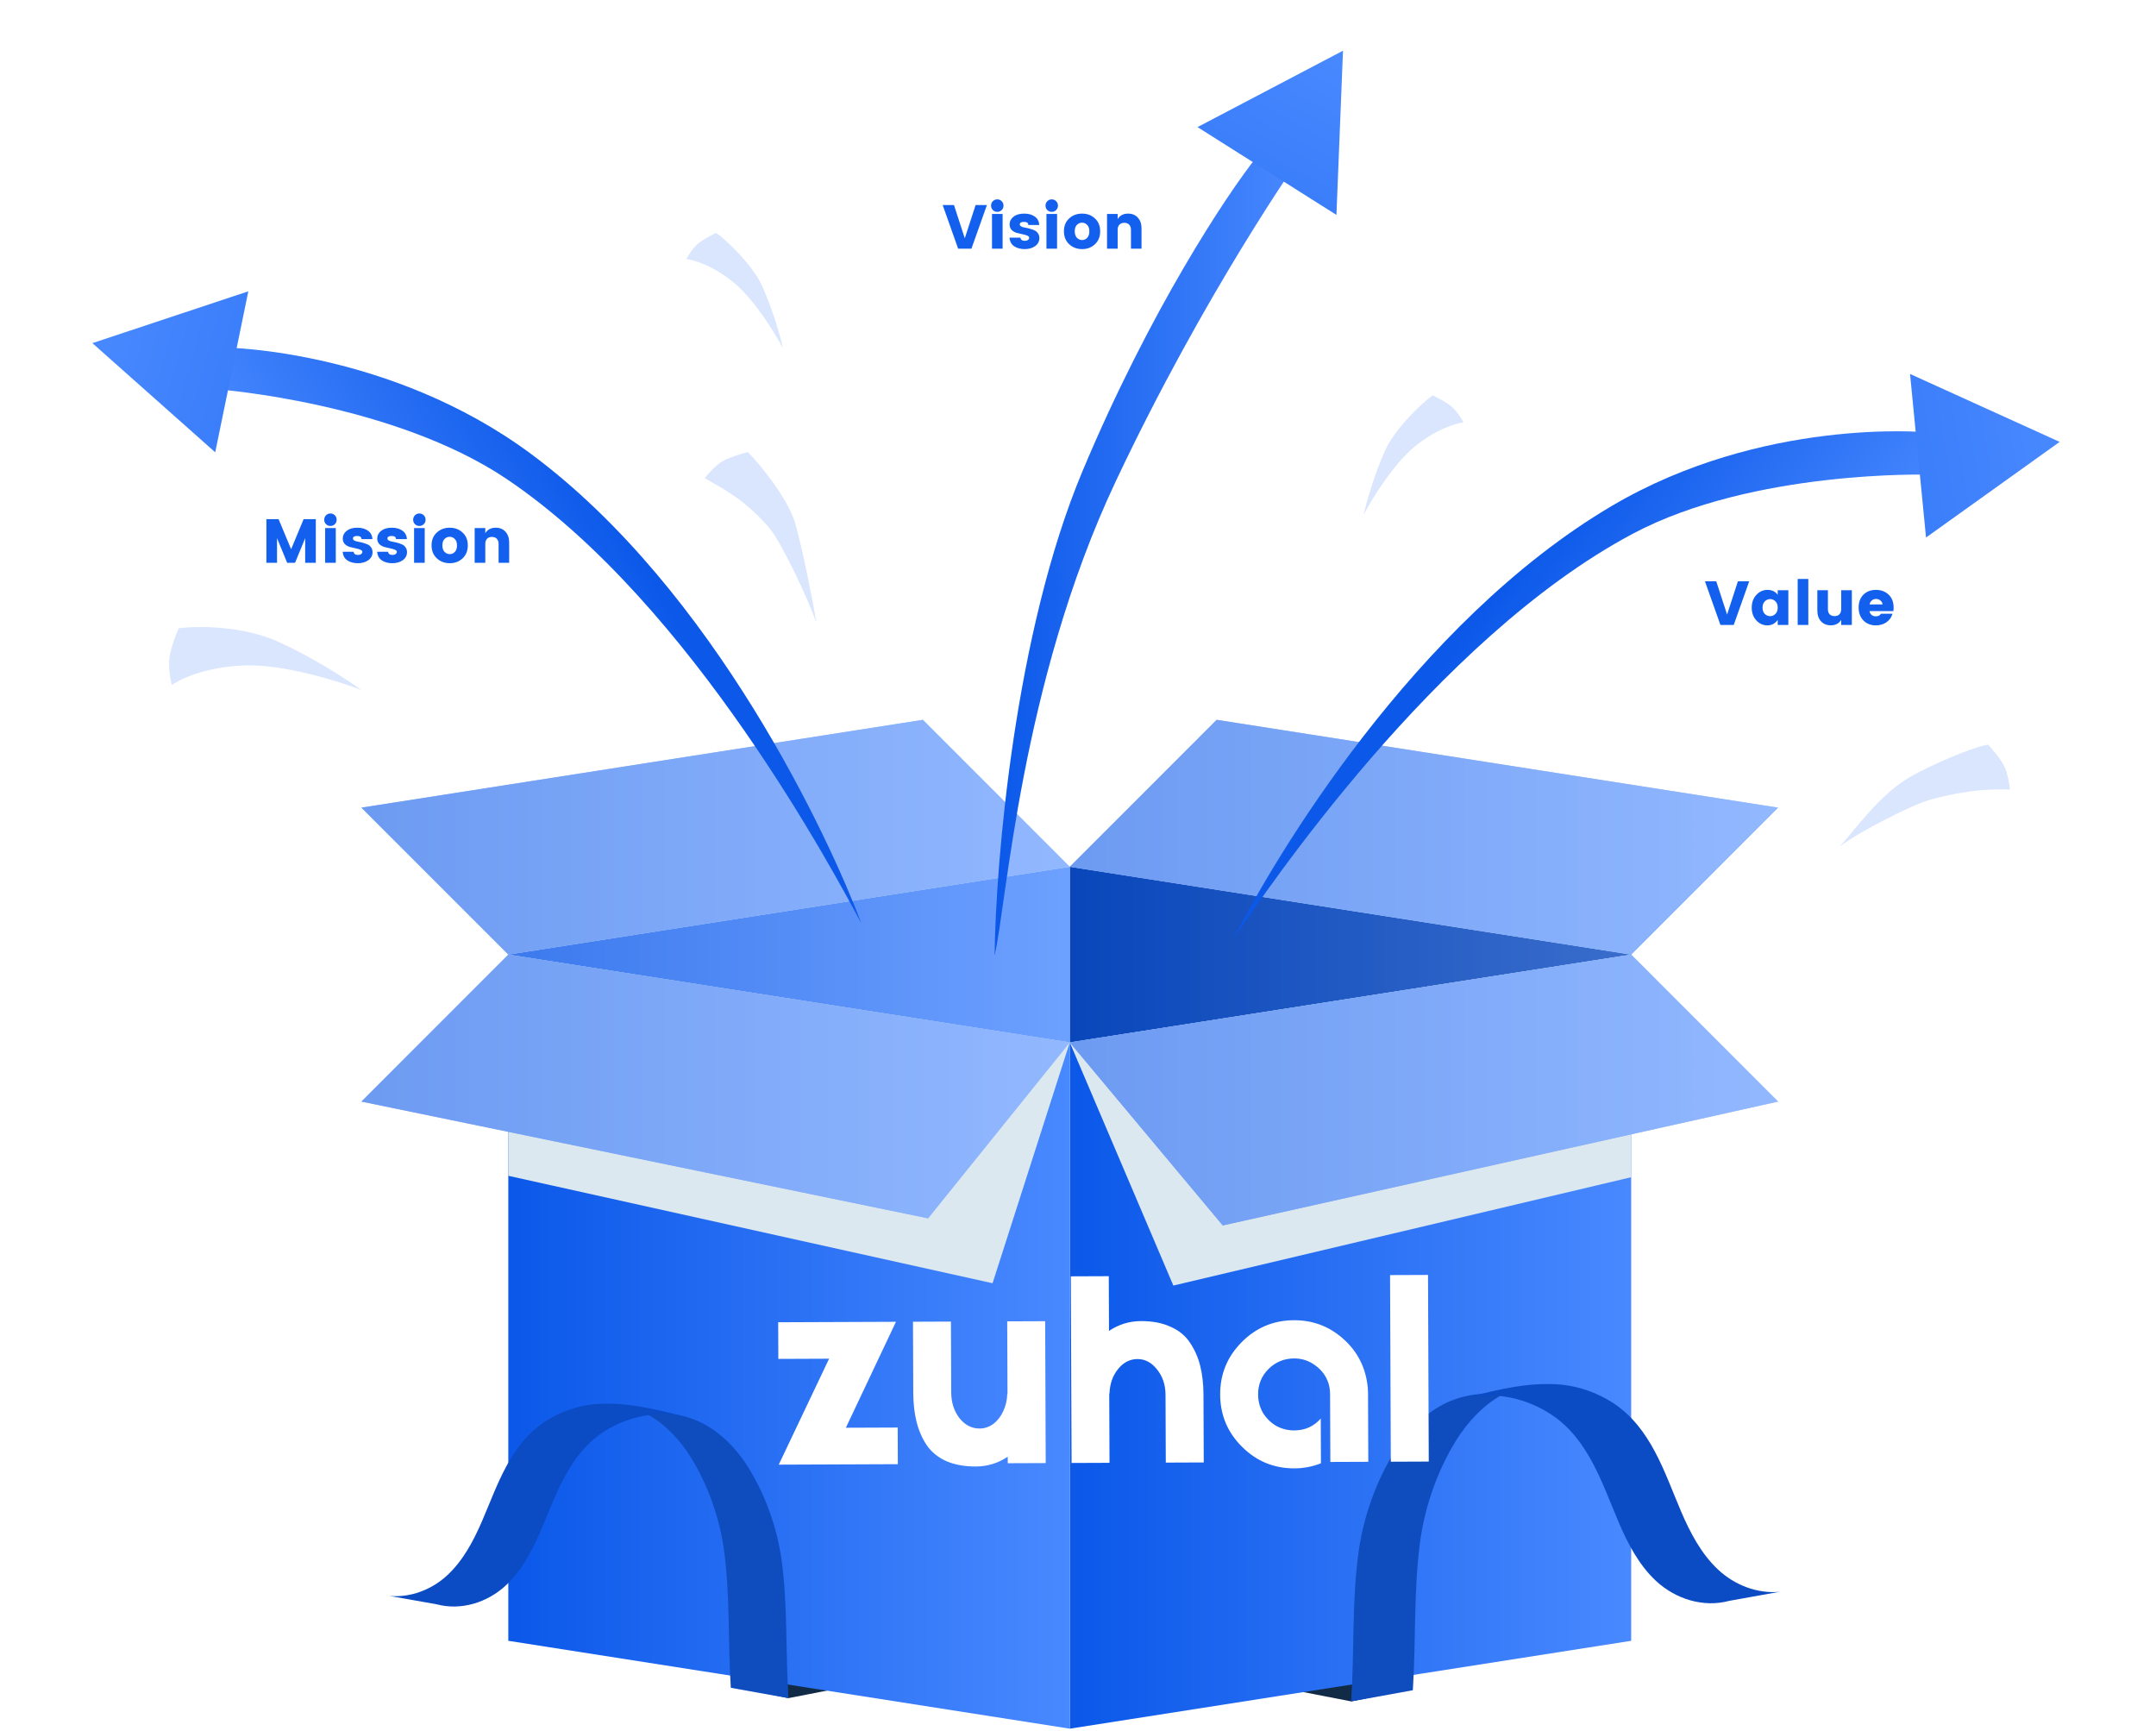
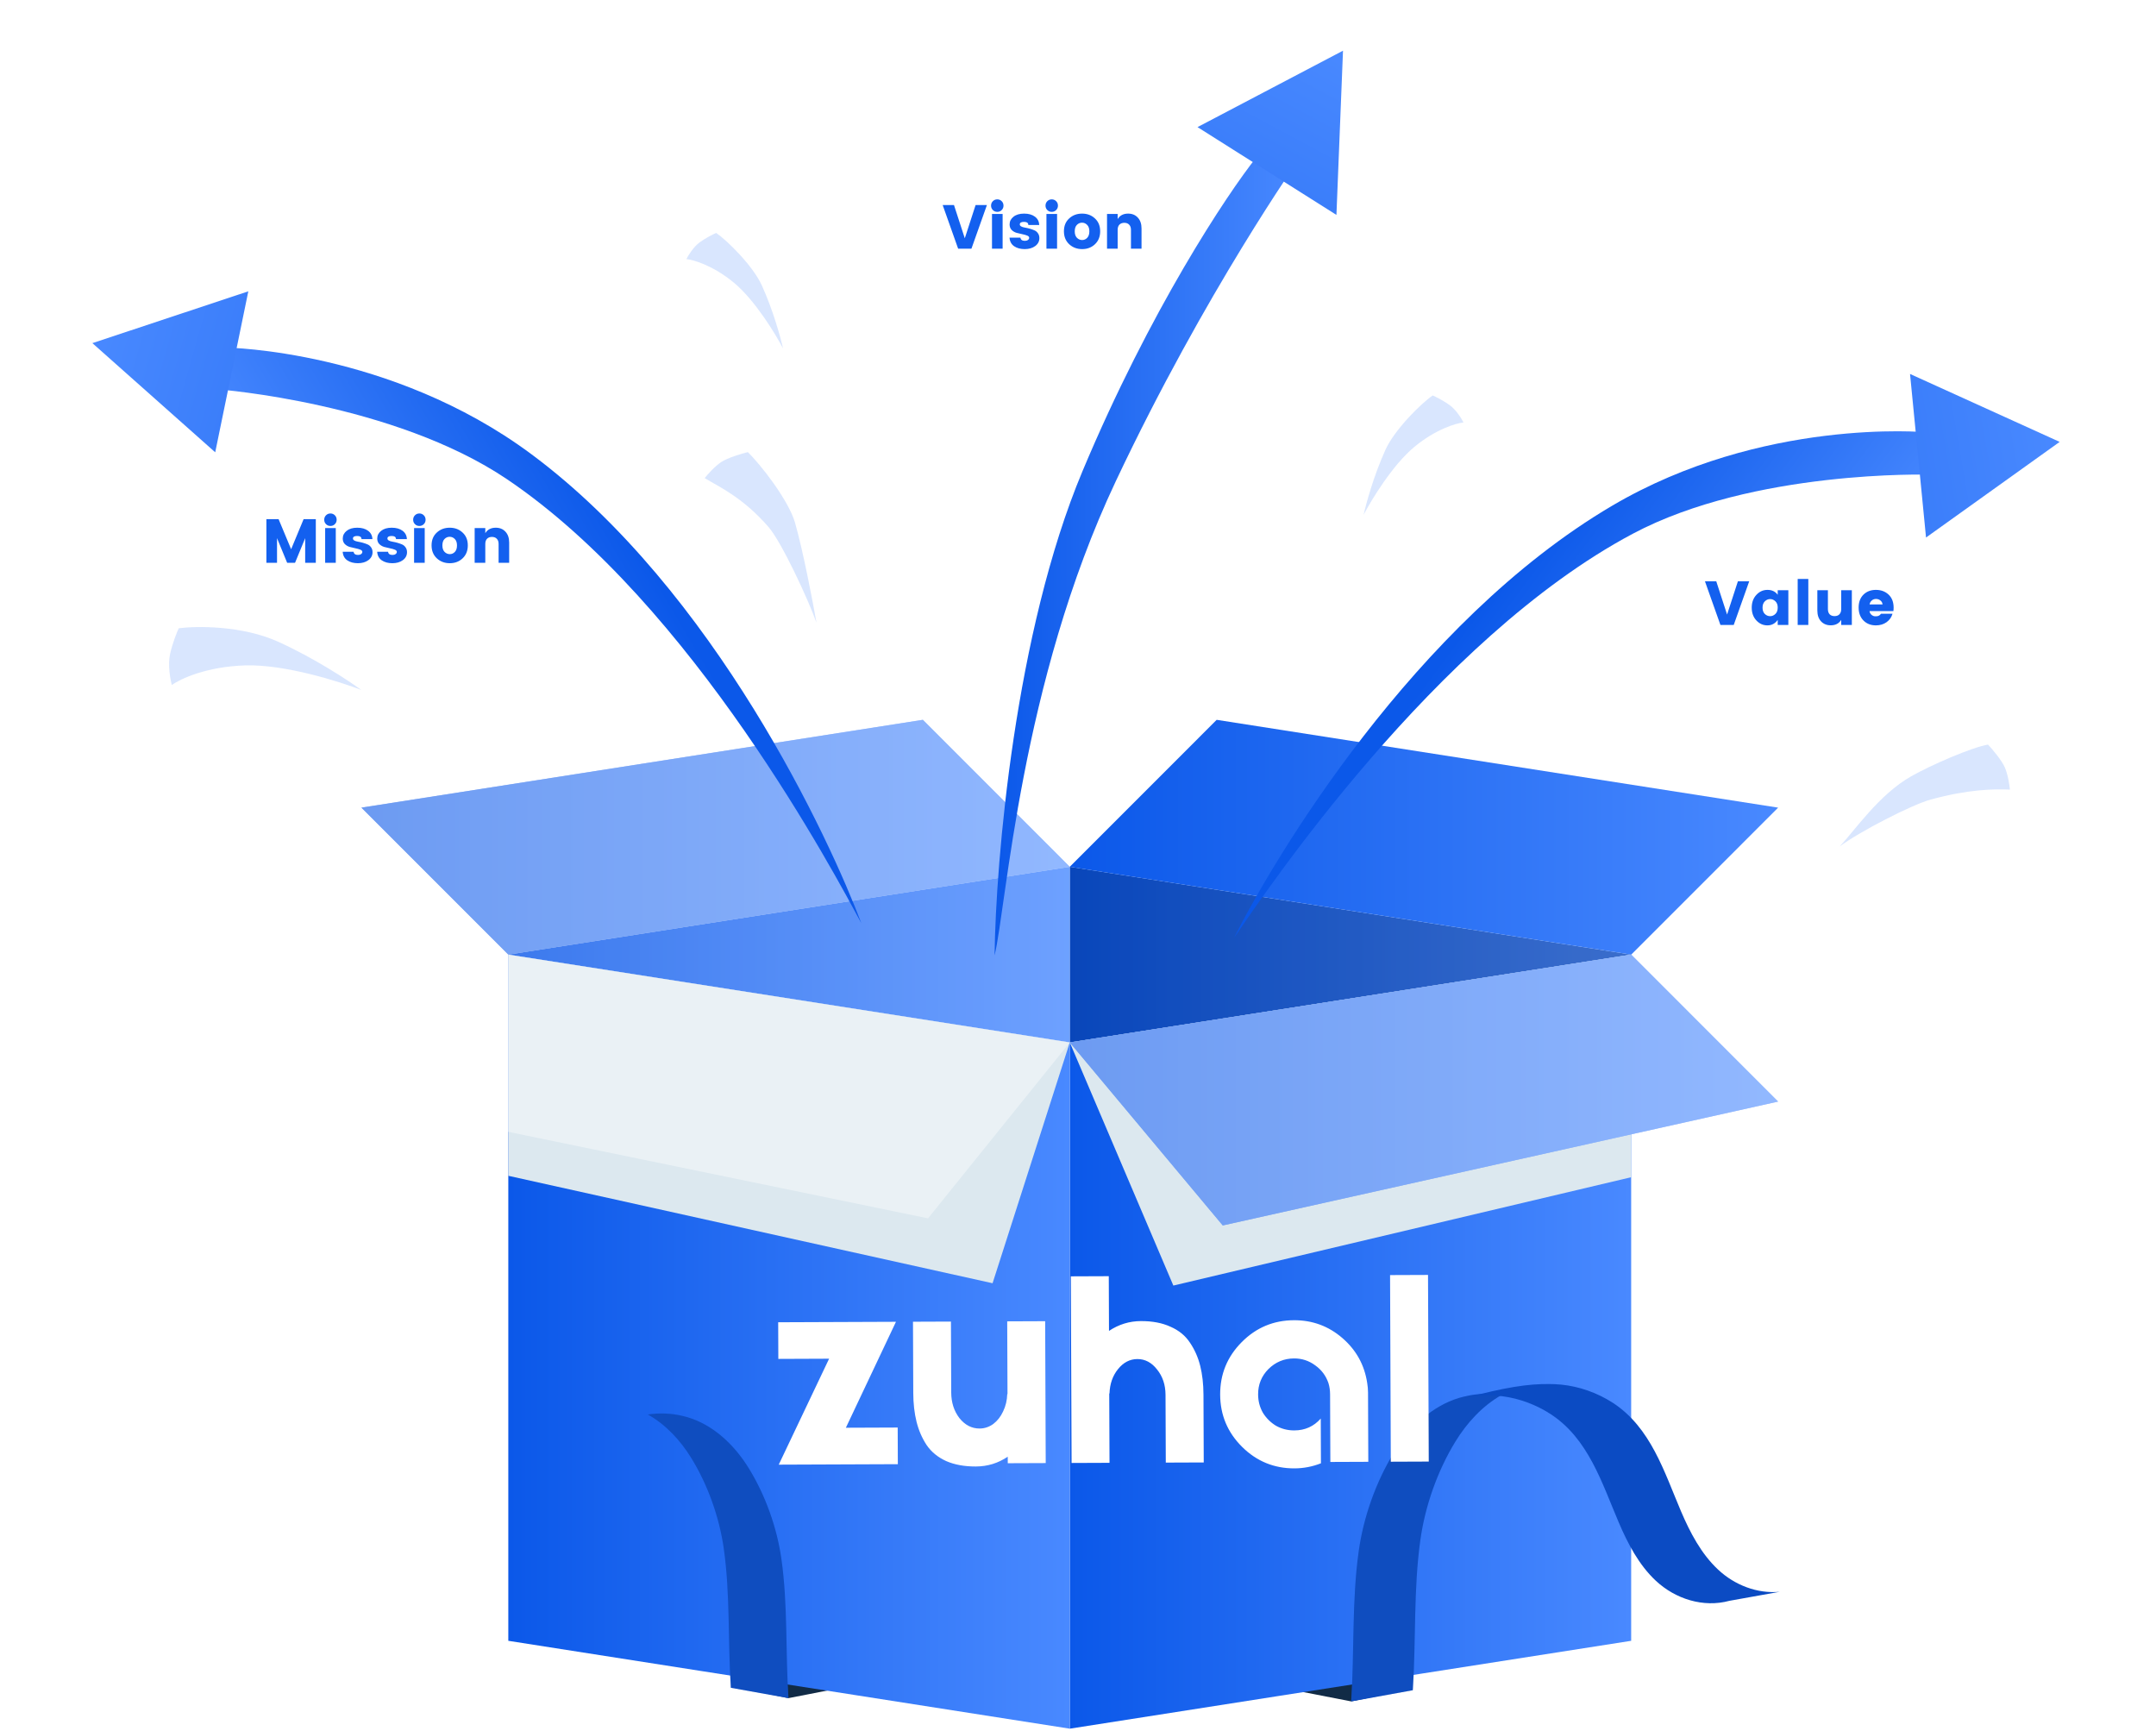
<svg xmlns="http://www.w3.org/2000/svg" width="659" height="529" viewBox="0 0 659 529" fill="none">
  <path d="M413 520L391.278 515.768L430.133 508.45L430 516.5L413 520Z" fill="#112B46" />
  <path d="M241 519L259 515.487L225.617 509L224 515.487L241 519Z" fill="#112B46" />
  <path d="M498.582 291.756V501.479L434.739 511.474L390.827 518.34L326.984 528.335V318.595L498.582 291.756Z" fill="url(#paint0_linear_0_1)" />
  <path d="M326.984 264.917L498.582 291.756L326.984 318.595V264.917Z" fill="url(#paint1_linear_0_1)" />
  <path d="M326.984 264.917L498.582 291.756L326.984 318.595V264.917Z" fill="black" fill-opacity="0.2" />
  <path d="M326.985 318.595L155.37 291.756L326.985 264.917V318.595Z" fill="url(#paint2_linear_0_1)" />
  <path d="M326.985 318.595L155.37 291.756L326.985 264.917V318.595Z" fill="white" fill-opacity="0.2" />
  <path d="M326.985 318.595V528.335L261.821 518.132L213.982 510.657L155.37 501.479V291.756L326.985 318.595Z" fill="url(#paint3_linear_0_1)" />
  <g style="mix-blend-mode:multiply">
    <path d="M326.984 318.595L358.645 392.906L498.582 359.792L498.599 291.756L326.984 318.595Z" fill="#DCE8EF" />
  </g>
  <path d="M543.501 336.673L373.746 374.533L326.984 318.595L498.599 291.756L543.501 336.673Z" fill="url(#paint4_linear_0_1)" />
  <path d="M543.501 336.673L373.746 374.533L326.984 318.595L498.599 291.756L543.501 336.673Z" fill="white" fill-opacity="0.4" />
  <path d="M326.984 264.917L155.37 291.756L110.468 246.839L282.082 220L326.984 264.917Z" fill="url(#paint5_linear_0_1)" />
  <path d="M326.984 264.917L155.37 291.756L110.468 246.839L282.082 220L326.984 264.917Z" fill="white" fill-opacity="0.4" />
  <path d="M326.984 264.917L498.599 291.756L543.501 246.839L371.886 220L326.984 264.917Z" fill="url(#paint6_linear_0_1)" />
-   <path d="M326.984 264.917L498.599 291.756L543.501 246.839L371.886 220L326.984 264.917Z" fill="white" fill-opacity="0.4" />
  <g style="mix-blend-mode:multiply">
    <path d="M326.985 318.595L303.387 392.194L155.37 359.358V291.756L326.985 318.595Z" fill="#DCE8EF" />
  </g>
-   <path d="M110.468 336.673L283.664 372.36L326.984 318.595L155.37 291.756L110.468 336.673Z" fill="url(#paint7_linear_0_1)" />
  <path d="M110.468 336.673L283.664 372.36L326.984 318.595L155.37 291.756L110.468 336.673Z" fill="white" fill-opacity="0.4" />
  <path d="M459 426.331C453.158 429.629 448.366 434.837 444.809 440.66C439.361 449.568 435.58 460.305 434.136 470.708C432.022 485.866 432.836 501.29 431.838 516.581L413 520C413.998 504.722 413.171 489.298 415.297 474.127C416.741 463.737 420.522 453.013 425.983 444.079C430.342 436.934 436.564 430.711 444.323 427.8C445.439 427.386 446.568 427.038 447.723 426.785C451.399 425.903 455.232 425.783 458.987 426.331H459Z" fill="#1360EF" />
  <path d="M459 426.331C453.158 429.629 448.366 434.837 444.809 440.66C439.361 449.568 435.58 460.305 434.136 470.708C432.022 485.866 432.836 501.29 431.838 516.581L413 520C413.998 504.722 413.171 489.298 415.297 474.127C416.741 463.737 420.522 453.013 425.983 444.079C430.342 436.934 436.564 430.711 444.323 427.8C445.439 427.386 446.568 427.038 447.723 426.785C451.399 425.903 455.232 425.783 458.987 426.331H459Z" fill="black" fill-opacity="0.2" />
  <path d="M198 432.306C203.461 435.359 207.94 440.179 211.266 445.568C216.358 453.813 219.893 463.75 221.243 473.379C223.218 487.407 222.457 501.683 223.39 515.836L241 519C240.067 504.86 240.84 490.584 238.852 476.543C237.503 466.927 233.968 457.002 228.863 448.733C224.789 442.12 218.972 436.36 211.72 433.666C210.677 433.282 209.621 432.961 208.541 432.726C205.105 431.91 201.522 431.799 198.012 432.306H198Z" fill="#1360EF" />
  <path d="M198 432.306C203.461 435.359 207.94 440.179 211.266 445.568C216.358 453.813 219.893 463.75 221.243 473.379C223.218 487.407 222.457 501.683 223.39 515.836L241 519C240.067 504.86 240.84 490.584 238.852 476.543C237.503 466.927 233.968 457.002 228.863 448.733C224.789 442.12 218.972 436.36 211.72 433.666C210.677 433.282 209.621 432.961 208.541 432.726C205.105 431.91 201.522 431.799 198.012 432.306H198Z" fill="black" fill-opacity="0.2" />
-   <path d="M119 487.756L133.432 490.312C140.921 492.316 148.909 489.796 154.507 484.647C159.359 480.161 162.532 474.176 165.145 468.13C169.984 456.959 173.829 444.436 184.727 437.468C188.808 434.862 193.511 433.117 198.325 432.478C201.896 431.986 205.516 432.097 209 432.896C197.977 430.02 191.06 428.865 184.727 429.012C184.329 429.012 183.943 429.025 183.545 429.037C182.936 429.062 182.314 429.111 181.704 429.16C176.466 429.664 171.303 431.47 166.861 434.297C155.975 441.265 152.131 453.8 147.304 464.984C144.679 471.03 141.519 477.015 136.654 481.501C131.914 485.876 125.432 488.358 119 487.756Z" fill="#0B4BC3" />
  <path d="M544 486.495L528.606 489.257C520.617 491.422 512.097 488.699 506.126 483.135C500.95 478.287 497.566 471.82 494.779 465.286C489.617 453.213 485.516 439.681 473.891 432.15C469.538 429.335 464.522 427.449 459.386 426.759C455.578 426.227 451.716 426.347 448 427.21C459.758 424.102 467.136 422.854 473.891 423.013C474.316 423.013 474.727 423.027 475.152 423.04C475.802 423.067 476.466 423.12 477.116 423.173C482.703 423.717 488.21 425.67 492.948 428.724C504.56 436.254 508.66 449.8 513.809 461.886C516.609 468.42 519.98 474.887 525.169 479.735C530.225 484.463 537.139 487.145 544 486.495Z" fill="#0B4BC3" />
  <path d="M330.875 144C310.235 193.2 304.358 263.167 304 292C307.673 277 311.811 209 341.088 147C368.475 89 397.5 48 397.5 48H384.088C374.95 59.5 351.515 94.8 330.875 144Z" fill="url(#paint8_linear_0_1)" />
  <path d="M410.501 15.493L408.492 65.682L366.031 38.848L410.501 15.493Z" fill="url(#paint9_linear_0_1)" />
  <path d="M162.285 138.712C218.678 180.516 253.743 256.876 263.279 282.172C255.454 267.776 211.855 184.877 155.034 146.505C120.399 123.115 66.917 119.035 66.917 119.035L69.32 106.25C69.32 106.25 119.423 106.939 162.285 138.712Z" fill="url(#paint10_linear_0_1)" />
  <path d="M28.233 104.874L65.783 138.235L75.9 89.035L28.233 104.874Z" fill="url(#paint11_linear_0_1)" />
  <path d="M492.69 154.613C432.215 190.257 389.316 262.508 377.175 286.661C386.469 273.167 438.541 195.311 499.082 163.125C535.984 143.506 589.598 145.07 589.598 145.07L588.552 132.104C588.552 132.104 538.655 127.522 492.69 154.613Z" fill="url(#paint12_linear_0_1)" />
  <path d="M629.556 135.054L588.707 164.283L583.818 114.292L629.556 135.054Z" fill="url(#paint13_linear_0_1)" />
  <path opacity="0.2" d="M51.991 199.857C51.251 203.16 52.03 207.569 52.512 209.36C55.081 207.498 63.194 203.692 75.101 203.361C87.008 203.031 103.605 208.226 110.415 210.864C106.577 208.047 96.132 201.16 85.055 196.147C73.977 191.134 60.157 191.303 54.632 192.014C54.06 193.252 52.731 196.554 51.991 199.857Z" fill="#4586FD" />
  <path opacity="0.2" d="M213.906 74.035C211.997 75.403 210.372 78.038 209.799 79.185C211.997 79.398 217.987 81.146 224.355 86.426C230.723 91.706 236.992 101.989 239.332 106.471C238.626 103.258 236.348 94.916 232.875 87.254C230.113 81.159 222.111 73.353 218.899 71.191C218.03 71.569 215.815 72.667 213.906 74.035Z" fill="#4586FD" />
  <path opacity="0.2" d="M443.086 123.8C445.059 125.214 446.739 127.938 447.332 129.123C445.059 129.344 438.867 131.15 432.285 136.608C425.703 142.066 419.221 152.696 416.804 157.329C417.532 154.007 419.888 145.385 423.477 137.464C426.333 131.164 434.605 123.094 437.925 120.86C438.823 121.25 441.113 122.385 443.086 123.8Z" fill="#4586FD" />
  <path opacity="0.2" d="M220.437 141.22C218.461 142.532 216.249 145.037 215.39 146.126C219.656 148.723 227.058 151.975 234.979 161.159C238.89 165.693 246.971 183.02 249.571 190.33C248.405 183.705 245.459 168.314 243.005 159.746C241.033 152.861 232.36 141.799 228.57 138.181C226.682 138.647 222.412 139.908 220.437 141.22Z" fill="#4586FD" />
  <path opacity="0.2" d="M612.789 234.532C613.727 236.693 614.222 239.961 614.352 241.325C609.423 241.103 601.54 241.236 590.053 244.393C584.381 245.951 568.405 254.137 562.336 258.689C566.848 253.909 574.323 242.846 584.148 237.272C590.236 233.818 602.584 228.444 607.665 227.568C608.982 228.989 611.851 232.371 612.789 234.532Z" fill="#4586FD" />
  <path d="M96.53 158.662V172H93.281V164.476L90.184 172H87.771L84.674 164.476V172H81.425V158.662H85.149L88.987 167.858L92.806 158.662H96.53ZM102.35 160.201C101.983 160.568 101.533 160.752 101.001 160.752C100.469 160.752 100.019 160.568 99.652 160.201C99.285 159.834 99.101 159.384 99.101 158.852C99.101 158.307 99.285 157.851 99.652 157.484C100.019 157.117 100.469 156.933 101.001 156.933C101.533 156.933 101.983 157.117 102.35 157.484C102.717 157.851 102.901 158.307 102.901 158.852C102.901 159.384 102.717 159.834 102.35 160.201ZM99.386 172V161.398H102.635V172H99.386ZM104.768 164.59C104.768 163.653 105.167 162.867 105.965 162.234C106.763 161.601 107.84 161.284 109.195 161.284C110.563 161.284 111.665 161.594 112.501 162.215C113.337 162.836 113.781 163.684 113.831 164.761H110.506C110.468 164.394 110.342 164.147 110.126 164.02C109.911 163.881 109.588 163.811 109.157 163.811C108.309 163.811 107.884 164.071 107.884 164.59C107.884 165.059 108.404 165.382 109.442 165.559C110.494 165.736 111.45 166.009 112.311 166.376C112.755 166.553 113.122 166.851 113.413 167.269C113.717 167.674 113.869 168.175 113.869 168.77C113.869 169.758 113.445 170.569 112.596 171.202C111.748 171.823 110.677 172.133 109.385 172.133C108.093 172.133 107.017 171.842 106.155 171.259C105.294 170.664 104.825 169.79 104.749 168.637H108.074C108.163 169.283 108.619 169.606 109.442 169.606C109.822 169.606 110.133 169.517 110.373 169.34C110.627 169.163 110.753 168.935 110.753 168.656C110.753 168.377 110.544 168.156 110.126 167.991C109.721 167.826 109.227 167.687 108.644 167.573C108.062 167.459 107.473 167.32 106.877 167.155C106.295 166.978 105.794 166.68 105.376 166.262C104.971 165.831 104.768 165.274 104.768 164.59ZM115.307 164.59C115.307 163.653 115.706 162.867 116.504 162.234C117.302 161.601 118.379 161.284 119.734 161.284C121.102 161.284 122.204 161.594 123.04 162.215C123.876 162.836 124.32 163.684 124.37 164.761H121.045C121.007 164.394 120.881 164.147 120.665 164.02C120.45 163.881 120.127 163.811 119.696 163.811C118.848 163.811 118.423 164.071 118.423 164.59C118.423 165.059 118.943 165.382 119.981 165.559C121.033 165.736 121.989 166.009 122.85 166.376C123.294 166.553 123.661 166.851 123.952 167.269C124.256 167.674 124.408 168.175 124.408 168.77C124.408 169.758 123.984 170.569 123.135 171.202C122.287 171.823 121.216 172.133 119.924 172.133C118.632 172.133 117.556 171.842 116.694 171.259C115.833 170.664 115.364 169.79 115.288 168.637H118.613C118.702 169.283 119.158 169.606 119.981 169.606C120.361 169.606 120.672 169.517 120.912 169.34C121.166 169.163 121.292 168.935 121.292 168.656C121.292 168.377 121.083 168.156 120.665 167.991C120.26 167.826 119.766 167.687 119.183 167.573C118.601 167.459 118.012 167.32 117.416 167.155C116.834 166.978 116.333 166.68 115.915 166.262C115.51 165.831 115.307 165.274 115.307 164.59ZM129.533 160.201C129.165 160.568 128.716 160.752 128.184 160.752C127.652 160.752 127.202 160.568 126.835 160.201C126.467 159.834 126.284 159.384 126.284 158.852C126.284 158.307 126.467 157.851 126.835 157.484C127.202 157.117 127.652 156.933 128.184 156.933C128.716 156.933 129.165 157.117 129.533 157.484C129.9 157.851 130.084 158.307 130.084 158.852C130.084 159.384 129.9 159.834 129.533 160.201ZM126.569 172V161.398H129.818V172H126.569ZM139.038 168.675C139.469 168.219 139.684 167.56 139.684 166.699C139.684 165.838 139.462 165.185 139.019 164.742C138.576 164.286 138.05 164.058 137.442 164.058C136.834 164.058 136.308 164.286 135.865 164.742C135.434 165.185 135.219 165.838 135.219 166.699C135.219 167.56 135.441 168.219 135.884 168.675C136.34 169.131 136.872 169.359 137.48 169.359C138.088 169.359 138.607 169.131 139.038 168.675ZM133.509 170.632C132.445 169.631 131.913 168.314 131.913 166.68C131.913 165.046 132.445 163.741 133.509 162.766C134.573 161.778 135.89 161.284 137.461 161.284C139.032 161.284 140.343 161.778 141.394 162.766C142.458 163.741 142.99 165.046 142.99 166.68C142.99 168.314 142.464 169.631 141.413 170.632C140.362 171.633 139.051 172.133 137.48 172.133C135.909 172.133 134.586 171.633 133.509 170.632ZM148.335 161.398V162.956C149.006 161.841 150.077 161.284 151.546 161.284C152.762 161.284 153.744 161.689 154.491 162.5C155.251 163.311 155.631 164.413 155.631 165.806V172H152.401V166.243C152.401 165.559 152.217 165.033 151.85 164.666C151.495 164.286 151.001 164.096 150.368 164.096C149.735 164.096 149.234 164.286 148.867 164.666C148.512 165.033 148.335 165.559 148.335 166.243V172H145.086V161.398H148.335Z" fill="#1360EF" />
  <path d="M292.864 76L288.133 62.662H291.591L294.897 72.827L298.203 62.662H301.661L296.93 76H292.864ZM306.175 64.201C305.808 64.568 305.358 64.752 304.826 64.752C304.294 64.752 303.844 64.568 303.477 64.201C303.11 63.834 302.926 63.384 302.926 62.852C302.926 62.307 303.11 61.851 303.477 61.484C303.844 61.117 304.294 60.933 304.826 60.933C305.358 60.933 305.808 61.117 306.175 61.484C306.542 61.851 306.726 62.307 306.726 62.852C306.726 63.384 306.542 63.834 306.175 64.201ZM303.211 76V65.398H306.46V76H303.211ZM308.594 68.59C308.594 67.653 308.993 66.867 309.791 66.234C310.589 65.601 311.665 65.284 313.021 65.284C314.389 65.284 315.491 65.594 316.327 66.215C317.163 66.836 317.606 67.684 317.657 68.761H314.332C314.294 68.394 314.167 68.147 313.952 68.02C313.736 67.881 313.413 67.811 312.983 67.811C312.134 67.811 311.71 68.071 311.71 68.59C311.71 69.059 312.229 69.382 313.268 69.559C314.319 69.736 315.275 70.009 316.137 70.376C316.58 70.553 316.947 70.851 317.239 71.269C317.543 71.674 317.695 72.175 317.695 72.77C317.695 73.758 317.27 74.569 316.422 75.202C315.573 75.823 314.503 76.133 313.211 76.133C311.919 76.133 310.842 75.842 309.981 75.259C309.119 74.664 308.651 73.79 308.575 72.637H311.9C311.988 73.283 312.444 73.606 313.268 73.606C313.648 73.606 313.958 73.517 314.199 73.34C314.452 73.163 314.579 72.935 314.579 72.656C314.579 72.377 314.37 72.156 313.952 71.991C313.546 71.826 313.052 71.687 312.47 71.573C311.887 71.459 311.298 71.32 310.703 71.155C310.12 70.978 309.62 70.68 309.202 70.262C308.796 69.831 308.594 69.274 308.594 68.59ZM322.819 64.201C322.451 64.568 322.002 64.752 321.47 64.752C320.938 64.752 320.488 64.568 320.121 64.201C319.753 63.834 319.57 63.384 319.57 62.852C319.57 62.307 319.753 61.851 320.121 61.484C320.488 61.117 320.938 60.933 321.47 60.933C322.002 60.933 322.451 61.117 322.819 61.484C323.186 61.851 323.37 62.307 323.37 62.852C323.37 63.384 323.186 63.834 322.819 64.201ZM319.855 76V65.398H323.104V76H319.855ZM332.324 72.675C332.755 72.219 332.97 71.56 332.97 70.699C332.97 69.838 332.749 69.185 332.305 68.742C331.862 68.286 331.336 68.058 330.728 68.058C330.12 68.058 329.595 68.286 329.151 68.742C328.721 69.185 328.505 69.838 328.505 70.699C328.505 71.56 328.727 72.219 329.17 72.675C329.626 73.131 330.158 73.359 330.766 73.359C331.374 73.359 331.894 73.131 332.324 72.675ZM326.795 74.632C325.731 73.631 325.199 72.314 325.199 70.68C325.199 69.046 325.731 67.741 326.795 66.766C327.859 65.778 329.177 65.284 330.747 65.284C332.318 65.284 333.629 65.778 334.68 66.766C335.744 67.741 336.276 69.046 336.276 70.68C336.276 72.314 335.751 73.631 334.699 74.632C333.648 75.633 332.337 76.133 330.766 76.133C329.196 76.133 327.872 75.633 326.795 74.632ZM341.621 65.398V66.956C342.293 65.841 343.363 65.284 344.832 65.284C346.048 65.284 347.03 65.689 347.777 66.5C348.537 67.311 348.917 68.413 348.917 69.806V76H345.687V70.243C345.687 69.559 345.504 69.033 345.136 68.666C344.782 68.286 344.288 68.096 343.654 68.096C343.021 68.096 342.521 68.286 342.153 68.666C341.799 69.033 341.621 69.559 341.621 70.243V76H338.372V65.398H341.621Z" fill="#1360EF" />
  <path d="M525.864 191L521.133 177.662H524.591L527.897 187.827L531.203 177.662H534.661L529.93 191H525.864ZM542.671 187.637C543.14 187.181 543.374 186.535 543.374 185.699C543.374 184.863 543.14 184.223 542.671 183.78C542.202 183.324 541.664 183.096 541.056 183.096C540.448 183.096 539.91 183.324 539.441 183.78C538.972 184.236 538.738 184.882 538.738 185.718C538.738 186.554 538.972 187.2 539.441 187.656C539.91 188.099 540.448 188.321 541.056 188.321C541.664 188.321 542.202 188.093 542.671 187.637ZM536.838 189.613C535.901 188.6 535.432 187.301 535.432 185.718C535.432 184.135 535.901 182.836 536.838 181.823C537.775 180.797 538.915 180.284 540.258 180.284C541.613 180.284 542.652 180.784 543.374 181.785V180.398H546.623V191H543.374V189.461C542.589 190.576 541.537 191.133 540.22 191.133C538.903 191.133 537.775 190.626 536.838 189.613ZM549.478 191V176.94H552.727V191H549.478ZM562.783 180.398H566.032V191H562.783V189.442C562.112 190.557 561.042 191.114 559.572 191.114C558.356 191.114 557.368 190.709 556.608 189.898C555.861 189.087 555.487 187.985 555.487 186.592V180.398H558.717V186.155C558.717 186.839 558.895 187.371 559.249 187.751C559.617 188.118 560.117 188.302 560.75 188.302C561.384 188.302 561.878 188.118 562.232 187.751C562.6 187.371 562.783 186.839 562.783 186.155V180.398ZM573.389 191.133C571.844 191.133 570.577 190.639 569.589 189.651C568.601 188.65 568.107 187.327 568.107 185.68C568.107 184.033 568.595 182.722 569.57 181.747C570.558 180.772 571.831 180.284 573.389 180.284C574.947 180.284 576.239 180.765 577.265 181.728C578.291 182.691 578.804 184.027 578.804 185.737C578.804 186.104 578.779 186.446 578.728 186.763H571.432C571.495 187.232 571.704 187.618 572.059 187.922C572.414 188.213 572.794 188.359 573.199 188.359C573.617 188.359 573.927 188.321 574.13 188.245C574.333 188.156 574.478 188.074 574.567 187.998C574.668 187.909 574.795 187.77 574.947 187.58H578.462C578.158 188.644 577.55 189.505 576.638 190.164C575.726 190.81 574.643 191.133 573.389 191.133ZM575.422 184.73C575.371 184.236 575.156 183.837 574.776 183.533C574.396 183.216 573.946 183.058 573.427 183.058C572.908 183.058 572.471 183.216 572.116 183.533C571.761 183.837 571.54 184.236 571.451 184.73H575.422Z" fill="#1360EF" />
  <g filter="url(#filter0_i_0_1)">
    <path d="M258.547 432.36L274.387 432.297L274.431 443.497L238.031 443.641L253.424 411.26L237.904 411.321L237.86 400.121L273.86 399.979L258.547 432.36ZM307.863 399.845L319.463 399.799L319.634 443.159L308.034 443.205L308.026 441.205C305.101 443.19 301.851 444.189 298.278 444.203C294.811 444.217 291.796 443.669 289.231 442.559C286.667 441.396 284.66 439.75 283.212 437.623C281.817 435.495 280.794 433.125 280.144 430.515C279.493 427.904 279.162 424.972 279.149 421.719L279.063 399.959L290.663 399.913L290.749 421.593C290.761 424.633 291.598 427.243 293.26 429.423C294.975 431.55 297.032 432.608 299.432 432.599C300.925 432.593 302.31 432.134 303.587 431.222C304.863 430.257 305.871 428.973 306.612 427.37C307.405 425.714 307.825 423.952 307.871 422.085L307.951 422.085L307.863 399.845ZM348.723 399.764C352.243 399.75 355.259 400.325 357.77 401.488C360.334 402.598 362.314 404.217 363.709 406.345C365.157 408.473 366.207 410.842 366.857 413.453C367.507 416.063 367.839 418.995 367.852 422.249L367.934 442.969L356.334 443.014L356.252 422.295C356.24 419.255 355.376 416.671 353.661 414.545C352 412.418 349.995 411.359 347.649 411.368C345.355 411.377 343.386 412.399 341.741 414.432C340.095 416.465 339.225 418.948 339.13 421.882L339.05 421.882L339.134 443.082L327.534 443.128L327.309 386.088L338.909 386.043L338.975 402.763C341.954 400.777 345.203 399.778 348.723 399.764ZM417.898 418.691C418.062 419.651 418.146 420.61 418.15 421.57L418.233 442.77L406.633 442.816L406.552 422.096C406.547 420.923 406.382 419.803 406.058 418.738C405.303 416.501 403.962 414.693 402.037 413.314C400.111 411.882 397.948 411.17 395.548 411.179C392.508 411.191 389.899 412.268 387.721 414.41C385.596 416.552 384.54 419.143 384.552 422.183C384.56 424.21 385.047 426.074 386.014 427.777C387.034 429.427 388.372 430.755 390.03 431.761C391.74 432.715 393.609 433.187 395.635 433.179C398.888 433.166 401.577 431.956 403.701 429.547L403.755 443.227C401.146 444.251 398.454 444.768 395.681 444.779C389.441 444.804 384.099 442.612 379.655 438.202C375.211 433.793 372.976 428.469 372.952 422.229C372.927 415.989 375.119 410.647 379.529 406.203C383.938 401.759 389.262 399.524 395.502 399.5C401.156 399.477 406.096 401.298 410.324 404.961C414.552 408.625 417.077 413.201 417.898 418.691ZM436.711 442.697L425.111 442.743L424.886 385.704L436.486 385.658L436.711 442.697Z" fill="white" />
  </g>
  <defs>
    <filter id="filter0_i_0_1" x="237.806" y="385.658" width="198.913" height="63.743" filterUnits="userSpaceOnUse" color-interpolation-filters="sRGB">
      <feFlood flood-opacity="0" result="BackgroundImageFix" />
      <feBlend mode="normal" in="SourceGraphic" in2="BackgroundImageFix" result="shape" />
      <feColorMatrix in="SourceAlpha" type="matrix" values="0 0 0 0 0 0 0 0 0 0 0 0 0 0 0 0 0 0 127 0" result="hardAlpha" />
      <feOffset dy="4" />
      <feGaussianBlur stdDeviation="2" />
      <feComposite in2="hardAlpha" operator="arithmetic" k2="-1" k3="1" />
      <feColorMatrix type="matrix" values="0 0 0 0 0 0 0 0 0 0 0 0 0 0 0 0 0 0 0.25 0" />
      <feBlend mode="normal" in2="shape" result="effect1_innerShadow_0_1" />
    </filter>
    <linearGradient id="paint0_linear_0_1" x1="326.984" y1="410.046" x2="498.582" y2="410.046" gradientUnits="userSpaceOnUse">
      <stop stop-color="#0B58E9" />
      <stop offset="1" stop-color="#4989FF" />
    </linearGradient>
    <linearGradient id="paint1_linear_0_1" x1="326.984" y1="291.756" x2="498.582" y2="291.756" gradientUnits="userSpaceOnUse">
      <stop stop-color="#0B58E9" />
      <stop offset="1" stop-color="#4989FF" />
    </linearGradient>
    <linearGradient id="paint2_linear_0_1" x1="155.37" y1="291.756" x2="326.985" y2="291.756" gradientUnits="userSpaceOnUse">
      <stop stop-color="#0B58E9" />
      <stop offset="1" stop-color="#4989FF" />
    </linearGradient>
    <linearGradient id="paint3_linear_0_1" x1="155.37" y1="410.046" x2="326.985" y2="410.046" gradientUnits="userSpaceOnUse">
      <stop stop-color="#0B58E9" />
      <stop offset="1" stop-color="#4989FF" />
    </linearGradient>
    <linearGradient id="paint4_linear_0_1" x1="326.984" y1="333.144" x2="543.501" y2="333.144" gradientUnits="userSpaceOnUse">
      <stop stop-color="#0B58E9" />
      <stop offset="1" stop-color="#4989FF" />
    </linearGradient>
    <linearGradient id="paint5_linear_0_1" x1="110.468" y1="255.878" x2="326.984" y2="255.878" gradientUnits="userSpaceOnUse">
      <stop stop-color="#0B58E9" />
      <stop offset="1" stop-color="#4989FF" />
    </linearGradient>
    <linearGradient id="paint6_linear_0_1" x1="326.984" y1="255.878" x2="543.501" y2="255.878" gradientUnits="userSpaceOnUse">
      <stop stop-color="#0B58E9" />
      <stop offset="1" stop-color="#4989FF" />
    </linearGradient>
    <linearGradient id="paint7_linear_0_1" x1="110.468" y1="332.058" x2="326.984" y2="332.058" gradientUnits="userSpaceOnUse">
      <stop stop-color="#0B58E9" />
      <stop offset="1" stop-color="#4989FF" />
    </linearGradient>
    <linearGradient id="paint8_linear_0_1" x1="304" y1="170" x2="397.5" y2="170" gradientUnits="userSpaceOnUse">
      <stop stop-color="#0B58E9" />
      <stop offset="1" stop-color="#4989FF" />
    </linearGradient>
    <linearGradient id="paint9_linear_0_1" x1="321" y1="196" x2="416" y2="18" gradientUnits="userSpaceOnUse">
      <stop stop-color="#0B58E9" />
      <stop offset="1" stop-color="#4989FF" />
    </linearGradient>
    <linearGradient id="paint10_linear_0_1" x1="201.003" y1="177.265" x2="120.6" y2="224.99" gradientUnits="userSpaceOnUse">
      <stop stop-color="#0B58E9" />
      <stop offset="1" stop-color="#4989FF" />
    </linearGradient>
    <linearGradient id="paint11_linear_0_1" x1="220.345" y1="165.589" x2="26.225" y2="110.574" gradientUnits="userSpaceOnUse">
      <stop stop-color="#0B58E9" />
      <stop offset="1" stop-color="#4989FF" />
    </linearGradient>
    <linearGradient id="paint12_linear_0_1" x1="450.134" y1="188.882" x2="525.074" y2="244.794" gradientUnits="userSpaceOnUse">
      <stop stop-color="#0B58E9" />
      <stop offset="1" stop-color="#4989FF" />
    </linearGradient>
    <linearGradient id="paint13_linear_0_1" x1="432.126" y1="175.237" x2="630.954" y2="140.934" gradientUnits="userSpaceOnUse">
      <stop stop-color="#0B58E9" />
      <stop offset="1" stop-color="#4989FF" />
    </linearGradient>
  </defs>
</svg>